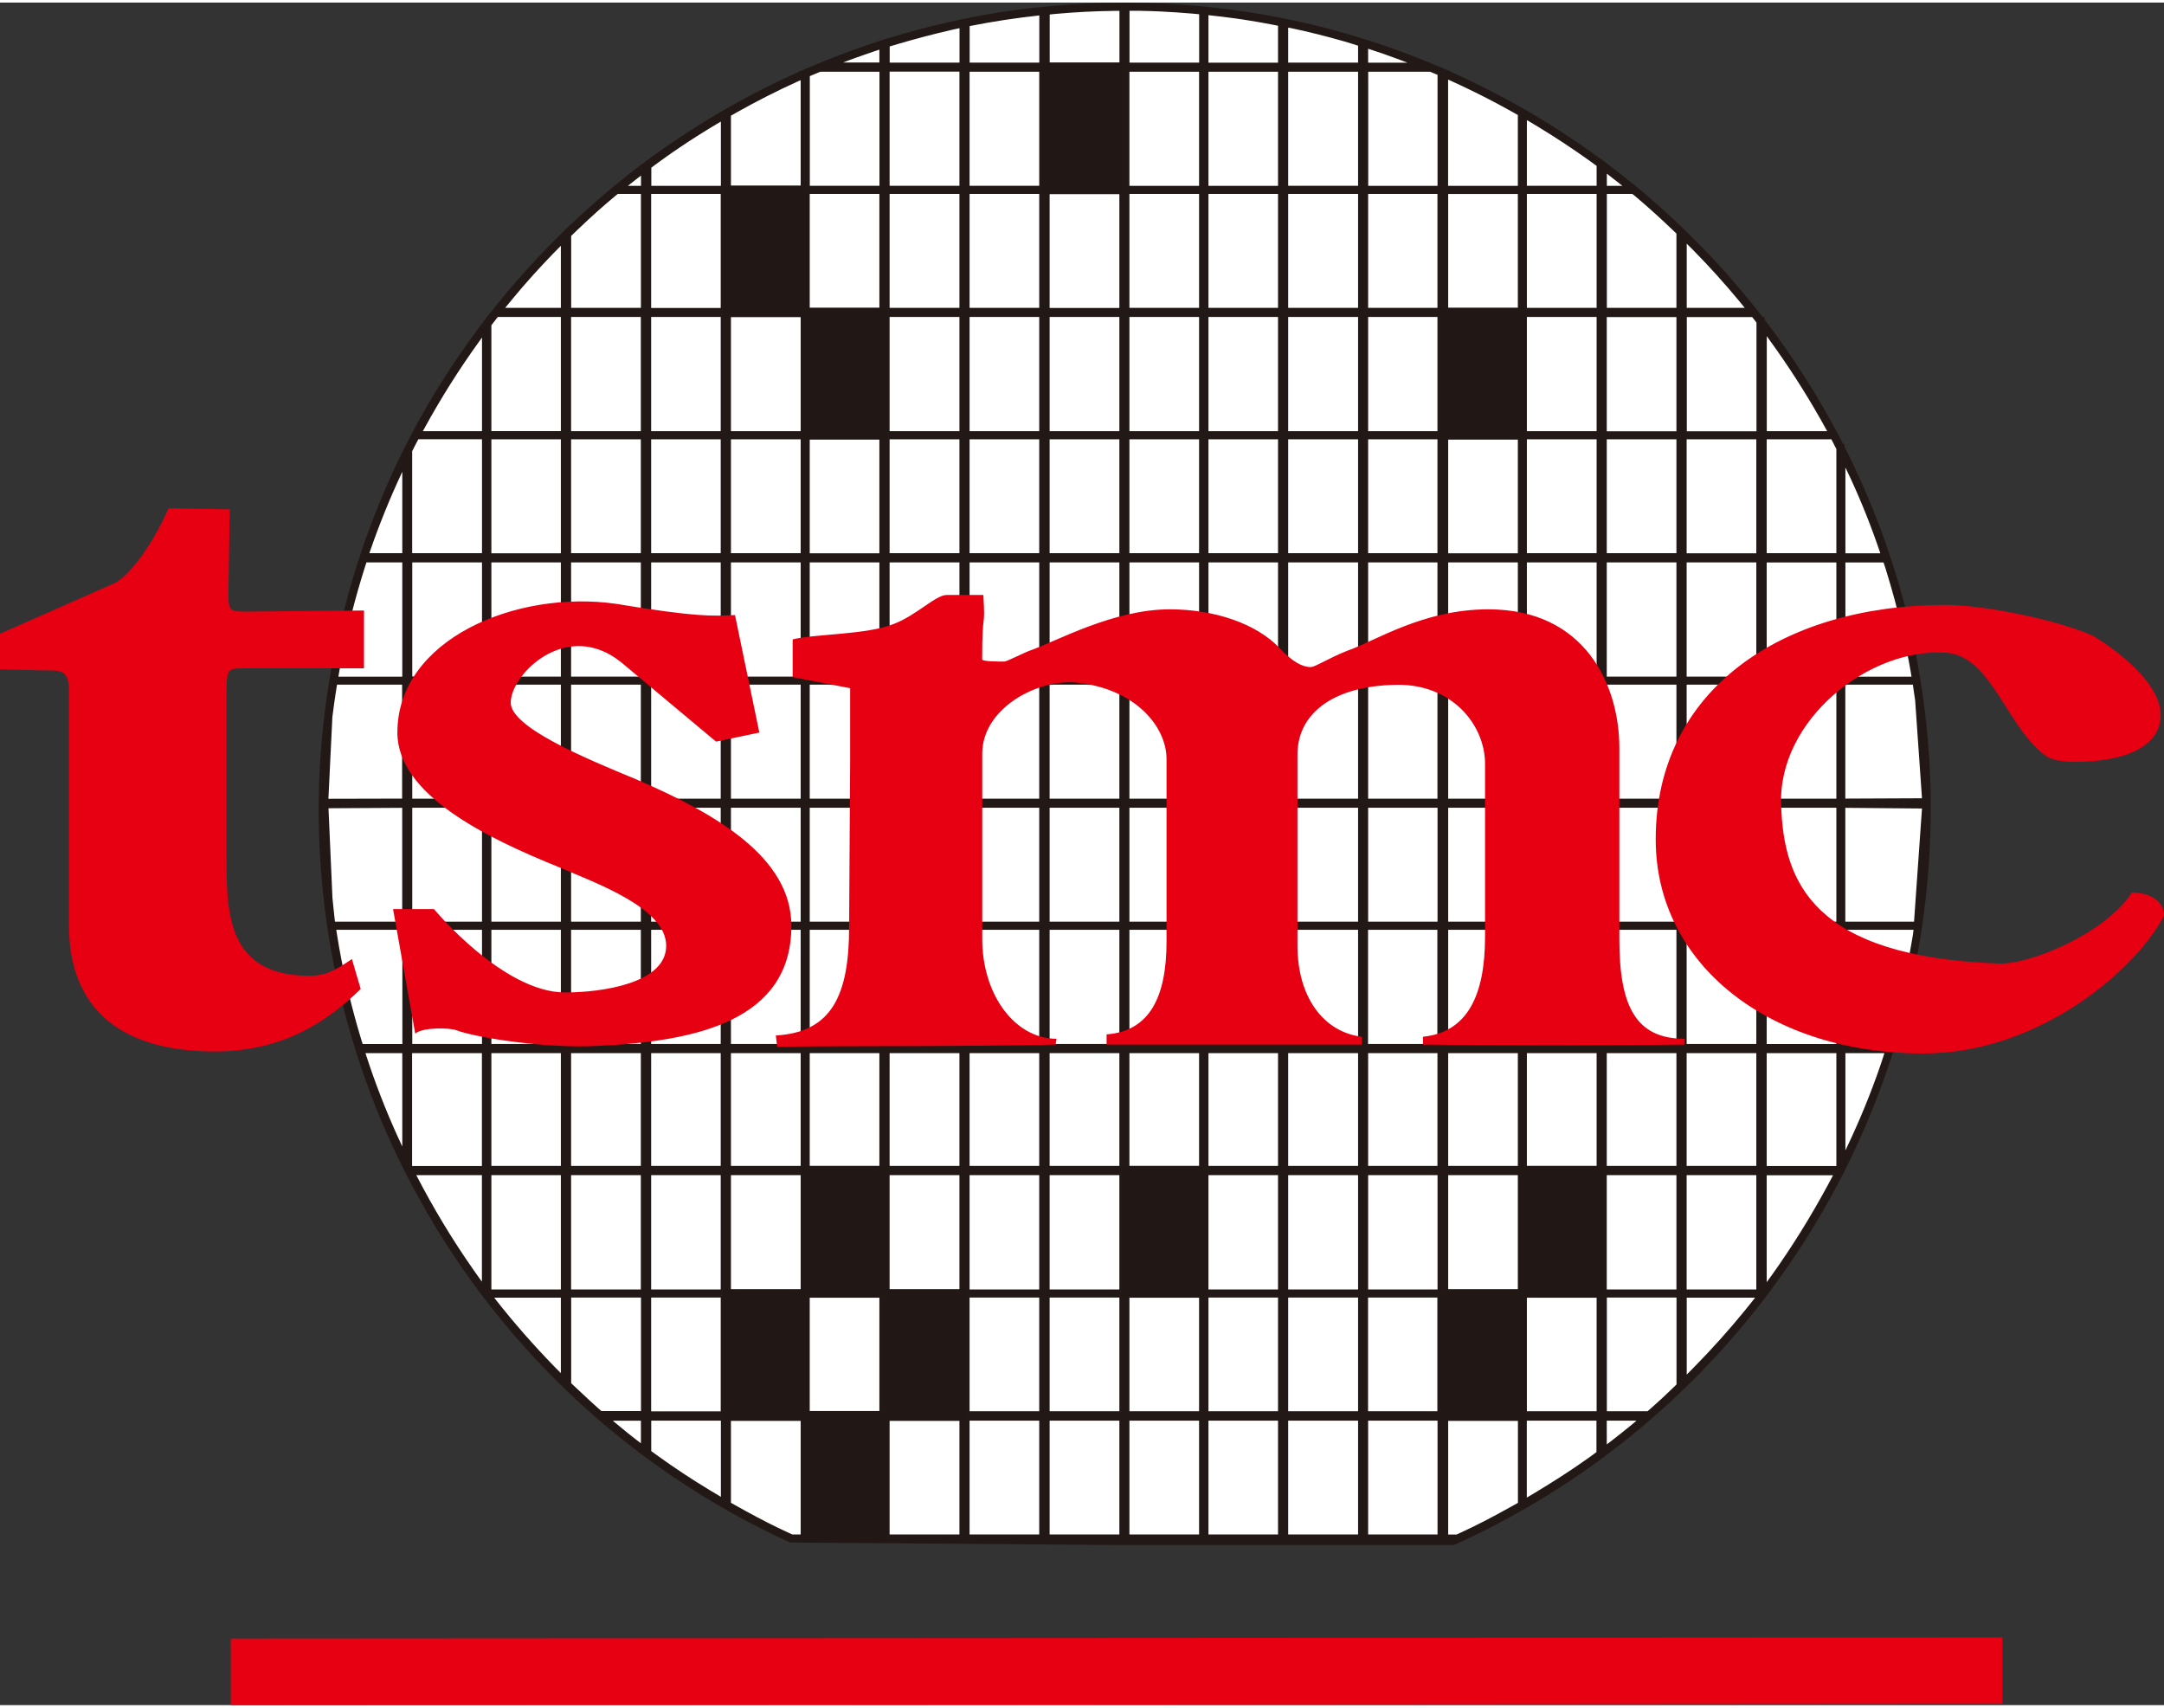
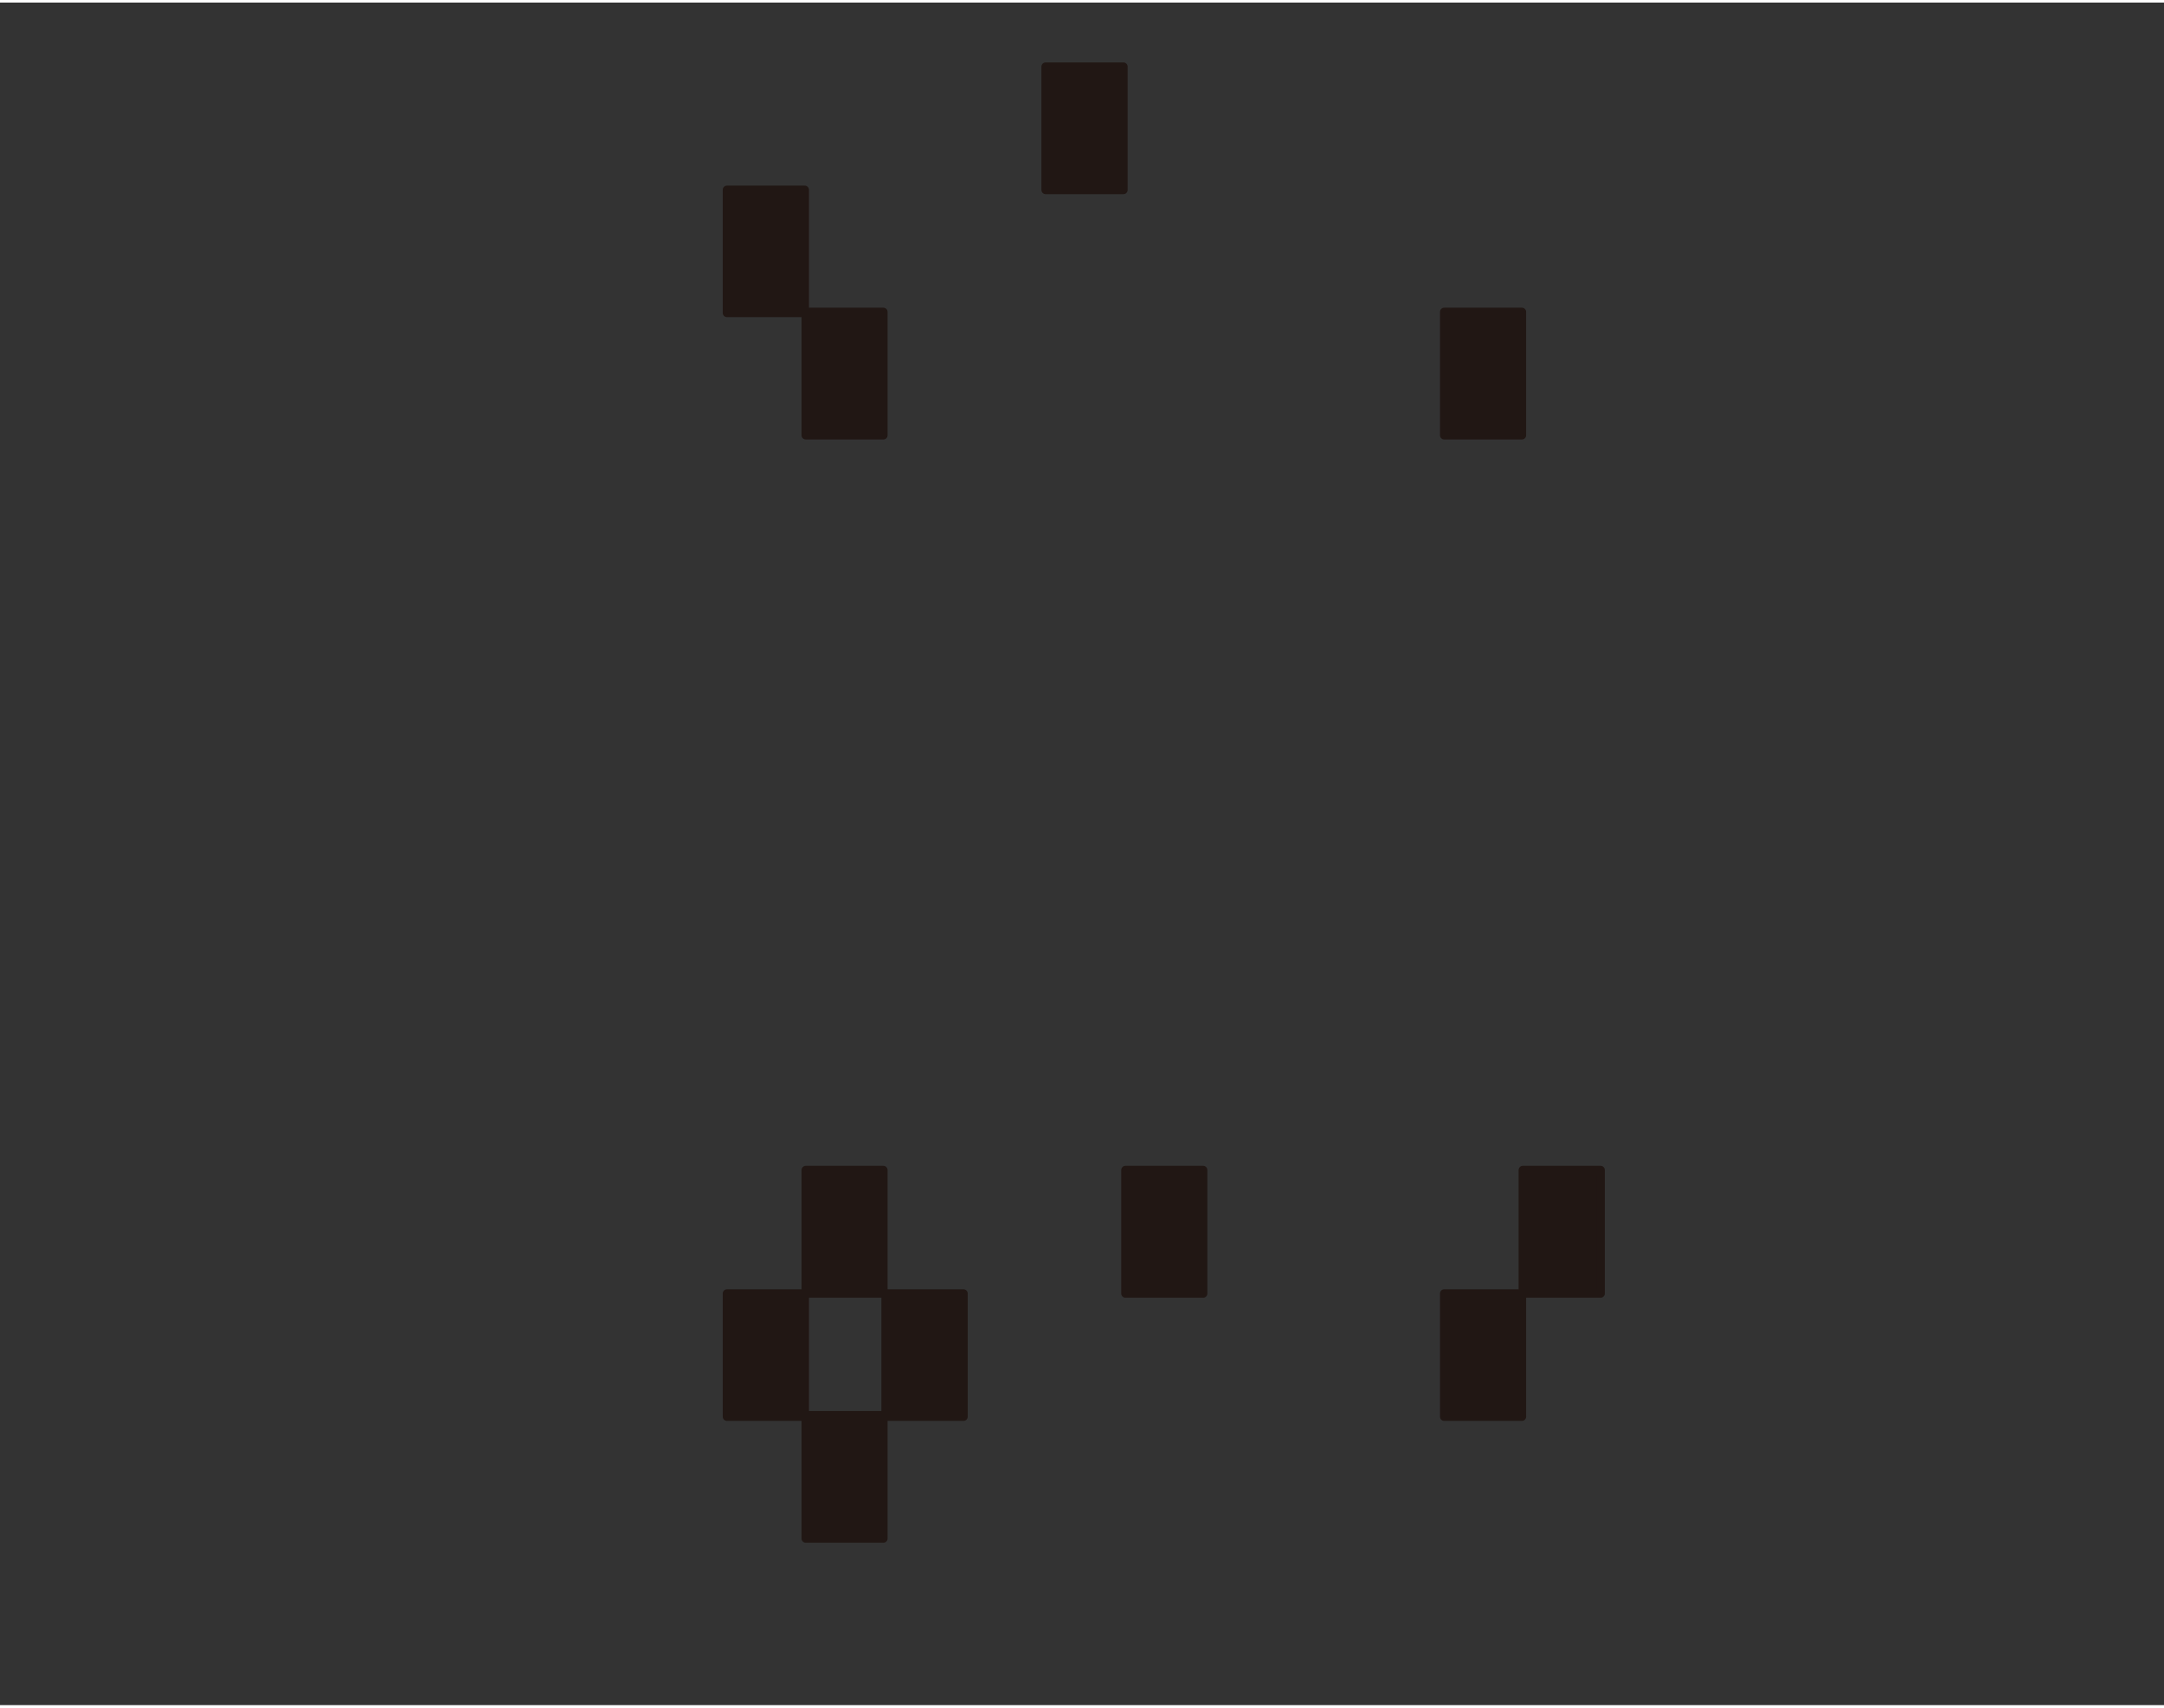
<svg xmlns="http://www.w3.org/2000/svg" id="katman_1" width="384" height="303" viewBox="0 0 256 201.39">
  <rect x="0" y="0" width="256" height="201.39" fill="#333333" stroke="none" />
  <defs>
    <style>.cls-1{fill:#221815;}.cls-2{fill:#211714;stroke:#211714;stroke-linecap:round;stroke-linejoin:round;}.cls-3{fill:#fff;}.cls-4{fill:#e60012;}</style>
  </defs>
-   <path class="cls-3" d="M93.62,181.69l38.55.29h39.74c32.93-14.87,56.03-48.15,56.03-86.57C227.94,43.15,185.29.49,133.15.49S38.21,43.15,38.21,95.41c0,38.21,22.73,71.33,55.41,86.28Z" />
-   <path class="cls-1" d="M133.14.01c1.41,0,2.83.03,4.27.1,2.49.11,4.95.32,7.39.62h.1c.34.05.69.1,1.03.14l.24.04c2.36.32,4.7.74,7,1.24,1.49.31,2.99.67,4.49,1.08l1.37.38h0l.36.11c.5.14,1.01.29,1.51.45h0s1.15.35,1.15.35c.67.21,1.33.44,2.02.68l.69.24.79.29c1.46.53,2.91,1.1,4.34,1.71l1.84.75h-.1c5.96,2.66,11.61,5.91,16.86,9.68l.58.41h0l.77.56c1.2.9,2.38,1.83,3.54,2.77l1.24,1.02h-.02c4.65,3.95,8.93,8.33,12.75,13.09l.71.89.46.59h.22v.29c3.18,4.15,6.03,8.57,8.51,13.21l.5.94c.09.19.18.37.28.56h.16v.31c6.54,12.91,10.22,27.48,10.22,42.89v-1.29s0,0,0,0l-.02.19v.94s.02.1.02.1h-.01v.06c0,4.13-.27,8.21-.79,12.22l-.16,1.18c-.07.47-.14.95-.21,1.42l-.26,1.55h0l-.22,1.2h0l-.15.8h0l-.13.66h0c-.49,2.42-1.08,4.81-1.76,7.18-.21.74-.44,1.48-.67,2.21l-.14.44c-8.07,25.28-26.5,46.46-51.07,57.81l-.75.34-.2.04h-39.75l-38.17-.29h-.37l-.2-.04c-.64-.29-1.29-.59-1.94-.91-13.65-6.62-25.31-16.3-34.25-28.04h-.06v-.07l-.56-.75h0l-.77-1.05h0l-.09-.13c-2.98-4.13-5.63-8.49-7.92-13.06l-.04-.04v-.03c-6.49-12.95-10.07-27.48-10.07-42.64s3.88-30.73,10.74-43.88l.07-.15h0c2.37-4.52,5.1-8.85,8.15-12.92l1.29-1.7v.02c3.82-4.88,8.1-9.38,12.78-13.44l.93-.8c1.68-1.42,3.4-2.78,5.17-4.08l1.19-.86h0l.9-.63h0l.21-.14c4.84-3.34,10-6.24,15.42-8.65h-.06l1.19-.49c2.45-1.05,4.95-2,7.5-2.85l1.08-.36h0l.3-.09.4-.13.13-.03h0l.13-.04c2.32-.72,4.68-1.34,7.08-1.88l.78-.17h0l.78-.17.58-.12c2.63-.53,5.22-.94,7.82-1.22l1.11-.11c2.81-.29,5.66-.46,8.53-.49h.75v-.02h.48ZM104.29,167.74h-8.61v13.49l8.61.06v-13.55ZM94.72,167.59h-8.25v9.87l.4.22c1.81,1.02,3.47,1.91,5.08,2.69l.93.44h0l.84.39h1v-13.61h0ZM179.56,167.59h-8.24v13.62h.99l.46-.21c1.81-.83,3.67-1.79,5.71-2.93l.69-.38.4-.23v-9.87h-.01ZM132.42,167.74h-8.25v13.46h8.25v-13.46ZM122.94,167.74h-8.24v13.46h8.24v-13.46ZM113.5,167.58h-8.26v13.62h8.26v-13.62ZM170.05,167.74h-8.2v13.46h8.21v-13.46ZM160.66,167.74h-8.27v13.46h8.27v-13.46ZM151.19,167.74h-8.23v13.46h8.23v-13.46ZM141.85,167.74h-8.24v13.46h8.24v-13.46ZM188.87,167.74h-8.25v9.1l.75-.44c2.36-1.42,4.48-2.78,6.45-4.18l.65-.47.39-.29v-3.72ZM85.27,167.74h-8.23v3.6l.66.48c1.99,1.44,4.1,2.84,6.34,4.19l.97.58.27.16v-9.01ZM193.59,167.74h-3.51v2.81l.68-.52c.71-.55,1.39-1.09,2.05-1.63l.65-.54.13-.12ZM75.82,167.75h-3.32l.33.28c.5.42,1,.83,1.5,1.23l.75.59.74.57v-2.67ZM104.03,153.18h-8.24v13.61h8.24v-13.61ZM85.26,153.18h-8.23v13.46h8.23v-13.46ZM198.33,153.18h-8.24v13.45h4.81l.43-.37.51-.46.53-.48.56-.52.59-.56.81-.78v-10.28ZM179.67,153.17h-8.67v13.46h8.67v-13.46ZM94.84,153.17h-8.63v13.46h8.63v-13.46ZM113.75,153.17h-8.77v13.46h8.77v-13.46ZM122.94,153.18h-8.24v13.45h8.24v-13.45ZM151.19,153.18h-8.23v13.45h8.23v-13.45ZM160.66,153.18h-8.27v13.45h8.27v-13.45ZM132.42,153.18h-8.25v13.45h8.25v-13.45ZM170.05,153.18h-8.21v13.45h8.2v-13.45ZM141.85,153.18h-8.24v13.45h8.24v-13.45ZM188.88,153.18h-8.25v13.45h8.25v-13.45ZM75.82,153.18h-8.25v10.13l.55.52c.69.65,1.36,1.28,2.03,1.89l.67.6.33.29h4.68v-13.43ZM207.63,153.19h-8.09v9.1l.93-.94c2.1-2.14,4.08-4.35,5.93-6.62l.79-.98.44-.56ZM66.35,153.19h-7.89l.26.33c2.09,2.66,4.37,5.26,6.8,7.76l.83.84v-8.93ZM189.13,138.7h-8.62v13.52h8.62v-13.52ZM104.29,138.7h-8.61v13.52h8.61v-13.52ZM142.01,138.7h-8.63v13.52h8.63v-13.52ZM170.05,138.7h-8.2v13.52h8.21v-13.52ZM66.35,138.7h-8.22v13.52h8.22v-13.52ZM151.19,138.7h-8.23v13.52h8.23v-13.52ZM160.66,138.7h-8.27v13.52h8.27v-13.52ZM94.72,138.7h-8.25v13.52h8.25v-13.52ZM75.81,138.7h-8.25v13.52h8.25v-13.52ZM207.77,138.7h-8.24v13.52h8.24v-13.52ZM132.42,138.7h-8.25v13.52h8.25v-13.52ZM122.94,138.7h-8.24v13.52h8.24v-13.52ZM179.56,138.7h-8.24v13.52h8.24v-13.52ZM113.5,138.7h-8.26v13.52h8.26v-13.52ZM85.26,138.7h-8.23v13.52h8.23v-13.52ZM198.32,138.7h-8.24v13.52h8.24v-13.52ZM216.85,138.71h-7.85v12.65l.56-.77c2.4-3.35,4.61-6.91,6.64-10.66l.55-1.03.1-.19ZM57.02,138.7h-7.77l.07.14c1.98,3.82,4.19,7.48,6.6,10.93l.66.94.43.59h0v-12.6ZM188.88,124.27h-8.25v13.48h8.25v-13.48ZM141.85,124.27h-8.24v13.48h8.24v-13.48ZM104.03,124.27h-8.24v13.48h8.24v-13.48ZM217.24,124.27h-8.24v13.35h8.24v-13.35ZM57.01,124.27h-8.26v13.35h8.26v-13.35ZM151.19,124.27h-8.23v13.34h8.23v-13.34ZM85.26,124.27h-8.23v13.34h8.23v-13.34ZM179.56,124.27h-8.24v13.34h8.24v-13.34ZM207.77,124.27h-8.24v13.34h8.24v-13.34ZM113.5,124.27h-8.26v13.34h8.26v-13.34ZM170.05,124.27h-8.2v13.34h8.2v-13.34ZM132.42,124.27h-8.25v13.34h8.25v-13.34ZM198.32,124.27h-8.24v13.34h8.24v-13.34ZM94.72,124.27h-8.25v13.34h8.25v-13.34ZM66.35,124.27h-8.22v13.34h8.22v-13.34ZM160.66,124.27h-8.27v13.34h8.27v-13.34ZM122.94,124.27h-8.24v13.34h8.24v-13.34ZM75.81,124.27h-8.25v13.34h8.25v-13.34ZM222.92,124.27h-4.61v11.5l.08-.16c1.57-3.29,2.94-6.61,4.08-9.95l.37-1.12.08-.27ZM47.59,124.27h-4.35l.1.33c1.03,3.17,2.24,6.29,3.63,9.37l.53,1.15.09.19v-11.04ZM47.59,109.68h-7.81l.09.58c.59,3.74,1.43,7.46,2.5,11.17l.33,1.11.2.65h4.7v-13.51ZM217.24,109.68h-8.24v13.51h8.24v-13.51ZM226.37,109.68h-8.06v13.51h4.95l.21-.68h0l.22-.72.18-.63c.76-2.65,1.4-5.34,1.92-8.07l.09-.48.11-.58c.06-.34.12-.68.18-1.01l.13-.78h0l.07-.56ZM179.56,109.68h-8.24v13.5h8.24v-13.5ZM170.05,109.68h-8.21v13.5h8.2v-13.5ZM207.77,109.68h-8.24v13.5h8.24v-13.5ZM160.66,109.68h-8.27v13.5h8.27v-13.5ZM75.81,109.68h-8.25v13.5h8.25v-13.5ZM198.32,109.68h-8.24v13.5h8.24v-13.5ZM151.19,109.68h-8.23v13.5h8.23v-13.5ZM113.5,109.68h-8.26v13.5h8.26v-13.5ZM132.42,109.68h-8.25v13.5h8.25v-13.5ZM85.26,109.68h-8.23v13.5h8.23v-13.5ZM104.03,109.68h-8.24v13.5h8.24v-13.5ZM188.88,109.68h-8.25v13.5h8.25v-13.5ZM122.94,109.68h-8.24v13.5h8.24v-13.5ZM94.72,109.68h-8.25v13.5h8.25v-13.5ZM66.35,109.68h-8.22v13.5h8.22v-13.5ZM141.85,109.68h-8.24v13.5h8.24v-13.5ZM57.02,109.68h-8.25v13.5h8.25v-13.5ZM75.81,95.24h-8.25v13.48h8.25v-13.48ZM151.19,95.24h-8.23v13.48h8.23v-13.48ZM113.5,95.24h-8.26v13.48h8.26v-13.48ZM85.26,95.24h-8.23v13.48h8.23v-13.48ZM160.66,95.24h-8.27v13.48h8.27v-13.48ZM198.32,95.24h-8.24v13.48h8.24v-13.48ZM122.94,95.24h-8.24v13.48h8.24v-13.48ZM188.88,95.24h-8.25v13.48h8.25v-13.48ZM66.35,95.24h-8.22v13.48h8.22v-13.48ZM94.72,95.24h-8.25v13.48h8.25v-13.48ZM170.05,95.24h-8.2v13.48h8.21v-13.48ZM104.03,95.24h-8.24v13.48h8.24v-13.48ZM217.24,95.24h-8.24v13.48h8.24v-13.48ZM218.3,95.25v13.47h8.13s.94-13.39.94-13.39l-9.07-.08ZM207.77,95.24h-8.24v13.48h8.24v-13.48ZM57.02,95.24h-8.25v13.48h8.25v-13.48ZM132.42,95.24h-8.25v13.48h8.25v-13.48ZM141.85,95.24h-8.24v13.48h8.24v-13.48ZM179.56,95.24h-8.24v13.48h8.24v-13.48ZM47.58,95.25l-8.72.05.47,10.64.23,2.2.07.58h7.95v-13.47ZM47.58,80.68h-7.71l-.06.38-.13.82-.14.97-.22,1.66-.47,9.67,8.72-.02v-13.48ZM94.72,80.68h-8.25v13.49h8.25v-13.49ZM75.81,80.68h-8.25v13.49h8.25v-13.49ZM198.32,80.68h-8.24v13.49h8.24v-13.49ZM170.05,80.68h-8.2v13.49h8.2v-13.49ZM207.77,80.68h-8.24v13.49h8.24v-13.49ZM104.03,80.68h-8.24v13.49h8.24v-13.49ZM179.56,80.68h-8.24v13.49h8.24v-13.49ZM188.88,80.68h-8.25v13.49h8.25v-13.49ZM113.5,80.68h-8.26v13.49h8.26v-13.49ZM141.85,80.68h-8.24v13.49h8.24v-13.49ZM122.94,80.68h-8.24v13.49h8.24v-13.49ZM151.19,80.68h-8.23v13.49h8.23v-13.49ZM57.02,80.68h-8.25v13.49h8.25v-13.49ZM217.24,80.68h-8.24v13.49h8.24v-13.49ZM132.42,80.68h-8.25v13.49h8.25v-13.49ZM66.35,80.68h-8.22v13.49h8.22v-13.49ZM85.26,80.68h-8.23v13.49h8.23v-13.49ZM160.66,80.68h-8.27v13.49h8.27v-13.49ZM226.29,80.68h-7.99v13.48l9.07-.04-.81-11.6-.04-.26-.23-1.58ZM222.82,66.23h-4.51v13.51h7.82l-.09-.57c-.65-3.73-1.54-7.45-2.66-11.17l-.34-1.12-.22-.65ZM47.59,66.22h-4.24l-.21.65c-1.17,3.7-2.11,7.41-2.81,11.16l-.2,1.13-.1.58h7.56s0-13.52,0-13.52ZM198.32,66.22h-8.24v13.51h8.24v-13.51ZM141.85,66.22h-8.24v13.51h8.24v-13.51ZM94.72,66.22h-8.25v13.51h8.25v-13.51ZM151.19,66.22h-8.23v13.51h8.23v-13.51ZM207.77,66.22h-8.24v13.51h8.24v-13.51ZM188.88,66.22h-8.25v13.51h8.25v-13.51ZM122.94,66.22h-8.24v13.51h8.24v-13.51ZM179.56,66.22h-8.24v13.51h8.24v-13.51ZM132.42,66.22h-8.25v13.51h8.25v-13.51ZM75.81,66.22h-8.25v13.51h8.25v-13.51ZM104.03,66.22h-8.24v13.51h8.24v-13.51ZM85.26,66.22h-8.23v13.51h8.23v-13.51ZM160.66,66.22h-8.27v13.51h8.27v-13.51ZM113.5,66.22h-8.26v13.51h8.26v-13.51ZM170.05,66.22h-8.2v13.51h8.2v-13.51ZM217.24,66.23h-8.24v13.5h8.24v-13.5ZM57.02,66.22h-8.25v13.5h8.25v-13.5ZM66.35,66.22h-8.22v13.51h8.22v-13.51ZM218.31,54.99v10.15h4.13l-.08-.24c-1-2.95-2.16-5.86-3.49-8.73l-.56-1.18ZM160.66,51.66h-8.27v13.47h8.27v-13.47ZM132.42,51.66h-8.25v13.47h8.25v-13.47ZM113.5,51.66h-8.26v13.47h8.26v-13.47ZM85.26,51.66h-8.23v13.47h8.23v-13.47ZM179.56,51.66h-8.24v13.48h8.24v-13.48ZM66.35,51.66h-8.22v13.48h8.22v-13.48ZM207.77,51.66h-8.24v13.48h8.24v-13.48ZM188.88,51.66h-8.25v13.47h8.25v-13.47ZM151.19,51.66h-8.23v13.47h8.23v-13.47ZM198.32,51.66h-8.24v13.47h8.24v-13.47ZM104.03,51.66h-8.24v13.48h8.24v-13.48ZM170.05,51.66h-8.2v13.47h8.2v-13.47ZM122.94,51.66h-8.24v13.47h8.24v-13.47ZM47.59,65.13v-9.62l-.07.14c-1.4,3-2.63,6.03-3.69,9.09l-.13.39s3.89,0,3.89,0ZM75.81,51.66h-8.25v13.47h8.25v-13.47ZM141.85,51.66h-8.24v13.47h8.24v-13.47ZM94.72,51.66h-8.25v13.47h8.25v-13.47ZM216.65,51.66h-7.65v13.47h8.24v-12.32l-.59-1.15ZM57.02,65.13v-13.48h-7.53l-.44.84-.17.34-.12.23v12.07s8.26,0,8.26,0ZM57.02,39.62l-.43.6c-2.31,3.21-4.44,6.59-6.37,10.12l-.2.36h7v-11.08ZM207.28,37.2h-7.73v13.51h8.24v-12.85l-.22-.3-.17-.21h0l-.12-.15ZM113.5,37.19h-8.26v13.51h8.26v-13.51ZM141.85,37.19h-8.24v13.51h8.24v-13.51ZM85.26,37.19h-8.23v13.51h8.23v-13.51ZM122.94,37.19h-8.24v13.51h8.24v-13.51ZM94.72,37.07h-8.25v13.63h8.25v-13.63ZM160.66,37.19h-8.27v13.51h8.27v-13.51ZM104.29,37.19h-8.61v13.51h8.61v-13.51ZM132.42,37.19h-8.25v13.51h8.25v-13.51ZM179.67,37.19h-8.67v13.51h8.67v-13.51ZM170.05,37.19h-8.2v13.51h8.2v-13.51ZM151.19,37.19h-8.23v13.51h8.23v-13.51ZM75.81,37.19h-8.25v13.51h8.25v-13.51ZM198.32,37.2h-8.24v13.51h8.24v-13.51ZM188.88,37.19h-8.25v13.51h8.25v-13.51ZM209.01,39.46v11.24h7.15l-.16-.28c-1.78-3.24-3.73-6.36-5.83-9.34l-.71-.99-.45-.63ZM66.35,37.19h-7.46l-.26.33-.28.36-.22.29v12.52h8.22v-13.5ZM179.56,22.64h-8.24v13.6h8.24v-13.6ZM104.03,22.63h-8.24v13.61h8.24v-13.61ZM141.85,22.63h-8.24v13.48h8.24v-13.48ZM132.42,22.63h-8.25v13.49h8.25v-13.49ZM113.5,22.63h-8.26v13.48h8.26v-13.48ZM160.66,22.63h-8.27v13.48h8.27v-13.48ZM151.19,22.63h-8.23v13.48h8.23v-13.48ZM85.26,22.63h-8.23v13.49h8.23v-13.49ZM94.84,22.65h-8.63v13.47h8.63v-13.47ZM188.88,22.63h-8.25v13.48h8.25v-13.48ZM122.94,22.63h-8.24v13.48h8.24v-13.48ZM193.1,22.63h-3.01v13.48h8.23v-8.79l-.39-.37c-1.38-1.32-2.68-2.5-3.94-3.58l-.54-.46-.35-.28ZM170.05,22.63h-8.2v13.48h8.2v-13.48ZM75.82,22.63h-2.73l-.26.21c-1.43,1.18-2.86,2.46-4.46,3.99l-.8.77v8.51h8.25v-13.48ZM66.35,28.77l-.89.9c-1.68,1.73-3.31,3.54-4.87,5.43l-.83,1.01h6.59v-7.34ZM199.54,28.52v7.59h6.86l-.71-.87c-1.7-2.05-3.48-4.02-5.34-5.91l-.81-.81ZM94.72,9.18l-.37.16c-2.41,1.09-4.79,2.3-7.12,3.61l-.76.43v8.31h8.25v-12.51h0ZM190.09,20.24v1.44h1.84l-.44-.35-.73-.57-.67-.52ZM171.31,9.11v12.57h8.25v-8.38l-.87-.49c-1.86-1.04-3.76-2.01-5.7-2.93l-1.17-.54-.51-.23ZM85.27,14.08l-.12.07c-1.69,1-3.3,2.01-4.83,3.05l-.82.56-.61.43-.7.5-.56.41-.58.43v2.15h8.23v-7.6ZM180.63,13.91v7.76h8.25v-2.35c-.28-.21-.57-.42-.85-.62-1.96-1.4-3.97-2.73-6.03-3.98l-1.03-.62-.34-.19ZM160.66,8.18h-8.27v13.49h8.27v-13.49ZM132.66,8.17h-8.76v13.5h8.77v-13.5h-.01ZM169.17,8.18h-7.31v13.5h8.2v-13.13l-.89-.37ZM151.19,8.18h-8.23v13.5h8.23v-13.5ZM141.85,8.18h-8.24v13.5h8.24v-13.5ZM122.94,8.18h-8.24v13.49h8.24v-13.49ZM113.5,8.17h-8.26v13.5h8.26v-13.5ZM104.03,8.18h-6.99l-1.24.52v12.97h8.24v-13.49h0ZM75.82,20.47l-.62.48-.67.53-.25.2h1.55v-1.21ZM132.42.98h-.57c-2.44.03-4.8.16-7.11.37l-.56.06v5.81h8.25V.98h0ZM161.85,5.46v1.65h4.66l-.48-.18-.96-.36h0l.13.05c-1.1-.41-2.22-.8-3.35-1.16ZM133.62.97v6.13h8.24V1.38l-.73-.07c-1.31-.11-2.6-.2-3.88-.26l-.99-.04-1.55-.04h-1.09ZM142.96,1.49v5.62h8.23V2.74l-.76-.15c-1.09-.21-2.19-.4-3.29-.57l-1.1-.16c-.55-.08-1.1-.15-1.64-.21l-.82-.09-.62-.07ZM122.95,1.52c-2.78.3-5.53.72-8.24,1.26v4.32h8.24V1.52ZM113.5,3.03c-.35.07-.7.15-1.05.23-2.07.48-4.16,1.03-6.27,1.65l-.93.28h0v1.91h8.26V3.03ZM152.39,2.96v4.14h8.27v-2l-.69-.22c-.3-.09-.59-.18-.89-.27-2.08-.6-4.18-1.13-6.31-1.58l-.38-.07ZM104.03,5.57l-.56.18c-.69.23-1.38.47-2.07.72l-1.04.38-.62.24h4.29v-1.52Z" />
  <path class="cls-2" d="M95.2,36.71v-14.56h-9.2v14.56h9.2ZM95.2,167.27v-14.57h-9.2v14.57h9.2ZM104.5,51.18v-14.59h-9.18v14.59h9.18ZM104.5,152.7v-14.6h-9.18v14.6h9.18ZM104.5,181.68v-14.58h-9.18v14.58h9.18ZM113.98,167.27v-14.57h-9.21v14.57h9.21ZM132.9,22.15V7.58h-9.2v14.58h9.2ZM142.33,152.7v-14.6h-9.19v14.6h9.19ZM180.04,51.18v-14.59h-9.19v14.59h9.19ZM180.04,167.27v-14.57h-9.19v14.57h9.19ZM189.35,152.7v-14.6h-9.2v14.6h9.2Z" />
-   <path class="cls-4" d="M236.89,197.29v-3.91l-209.59.13v7.88l209.59-.15v-3.95ZM43.06,78.74v-6.83l-14.31.13c-1.82,0-1.72-.39-1.72-2.76l.15-9.34-7.23-.12c-2.22,4.98-4.98,8.27-6.54,8.92l-13.41,5.92v4.21l5.02.12c2.23,0,3.14-.12,3.14,2.51v27.7c0,8.41,4.59,14.58,16.42,14.86,8.9.25,14.3-3.7,18.09-7.38l-1.04-3.54c-1.59,1.07-2.88,1.98-5,1.98-10.1,0-9.83-7.89-9.83-14.84v-18.77c0-2.76.23-2.76,2.09-2.76h14.17ZM70.91,123.4c11.57-.54,22.71-3.03,22.71-14.19,0-8.12-8.91-13.26-18.36-17.33-6.06-2.5-14.84-6.16-14.84-9.07,0-3.4,6.69-9.98,13.12-4.73l11.17,9.34,5.12-1.07-2.88-13.9c-2.64.12-4.48.26-14.08-1.33-11.82-1.69-25.86,4.22-25.86,15.23,0,7.38,10.65,12.49,19.06,15.9,4.59,1.97,12.74,4.87,12.74,9.32s-7.63,5.52-11.96,5.52c-7.36,0-15.51-9.86-15.51-9.86h-4.84l2.62,14.73c.9-.8,4.21-.68,4.87-.4,2.35.89,10.88,2.23,16.92,1.84h0ZM100.45,109.33c0,8.15-2.09,12.47-8.67,12.85l.16,1.33c10.99-.12,22.2,0,32.93-.25l.12-.69c-4.96,0-8.79-5.25-8.79-11.79v-21.94c0-5.4,6.57-8.81,11.03-8.41,6.94.65,10.77,5.11,10.77,9.06v21.54c0,6.57-1.97,10.63-7.09,11.02v1.21h30.19v-.93c-4.47-.54-7.61-4.62-7.61-10.78v-22.61c0-4.83,4.2-8.12,11.69-8.24,6.57-.13,10.5,4.73,10.5,9.34v20.46c0,6.96-2.1,11.29-7.34,11.83v.93c11.02.12,20.07.12,30.96,0v-.69c-5.76,0-7.73-3.79-7.73-11.78v-22.61c0-7.48-4.07-16.41-15.5-16.41-7.74,0-13.42,3.78-16.66,4.89-2.24.88-3.82,1.94-4.35,1.94-1.03,0-2.2-.66-3.67-2.23-2.76-2.92-7.74-4.6-13-4.6-6.7,0-13.4,3.78-16.57,4.89-.37.1-2.72,1.29-3.01,1.29-.51,0-2.62,0-2.62-.25,0-6.32.4-3.17.14-7.63h-4.33c-1.29,0-3.55,2.37-6.17,3.39-3.16,1.34-9.46,1.2-12.06,1.87v4.46l6.8,1.31v8.67l-.12,19.56h0ZM230.15,71.25c-19.43,0-34.28,10.11-34.28,27.73,0,14.84,13.52,25.33,31.65,25.33,13.79,0,25.21-9.98,28.48-16.28,0-1.95-1.96-2.76-3.79-2.76-3.16,4.86-12.09,8.55-15.75,8.4-21.94-.79-25.48-9.58-25.75-18.77-.41-9.98,10.37-18.66,19.57-17.99,5.36.38,7.22,9.16,11.93,12.32,1.48.82,4.87.66,7.12.28,1.71-.28,6.28-1.32,6.28-5.26,0-3.28-4.07-6.96-7.98-9.33-3.95-1.82-12.76-3.67-17.48-3.67h0Z" />
</svg>